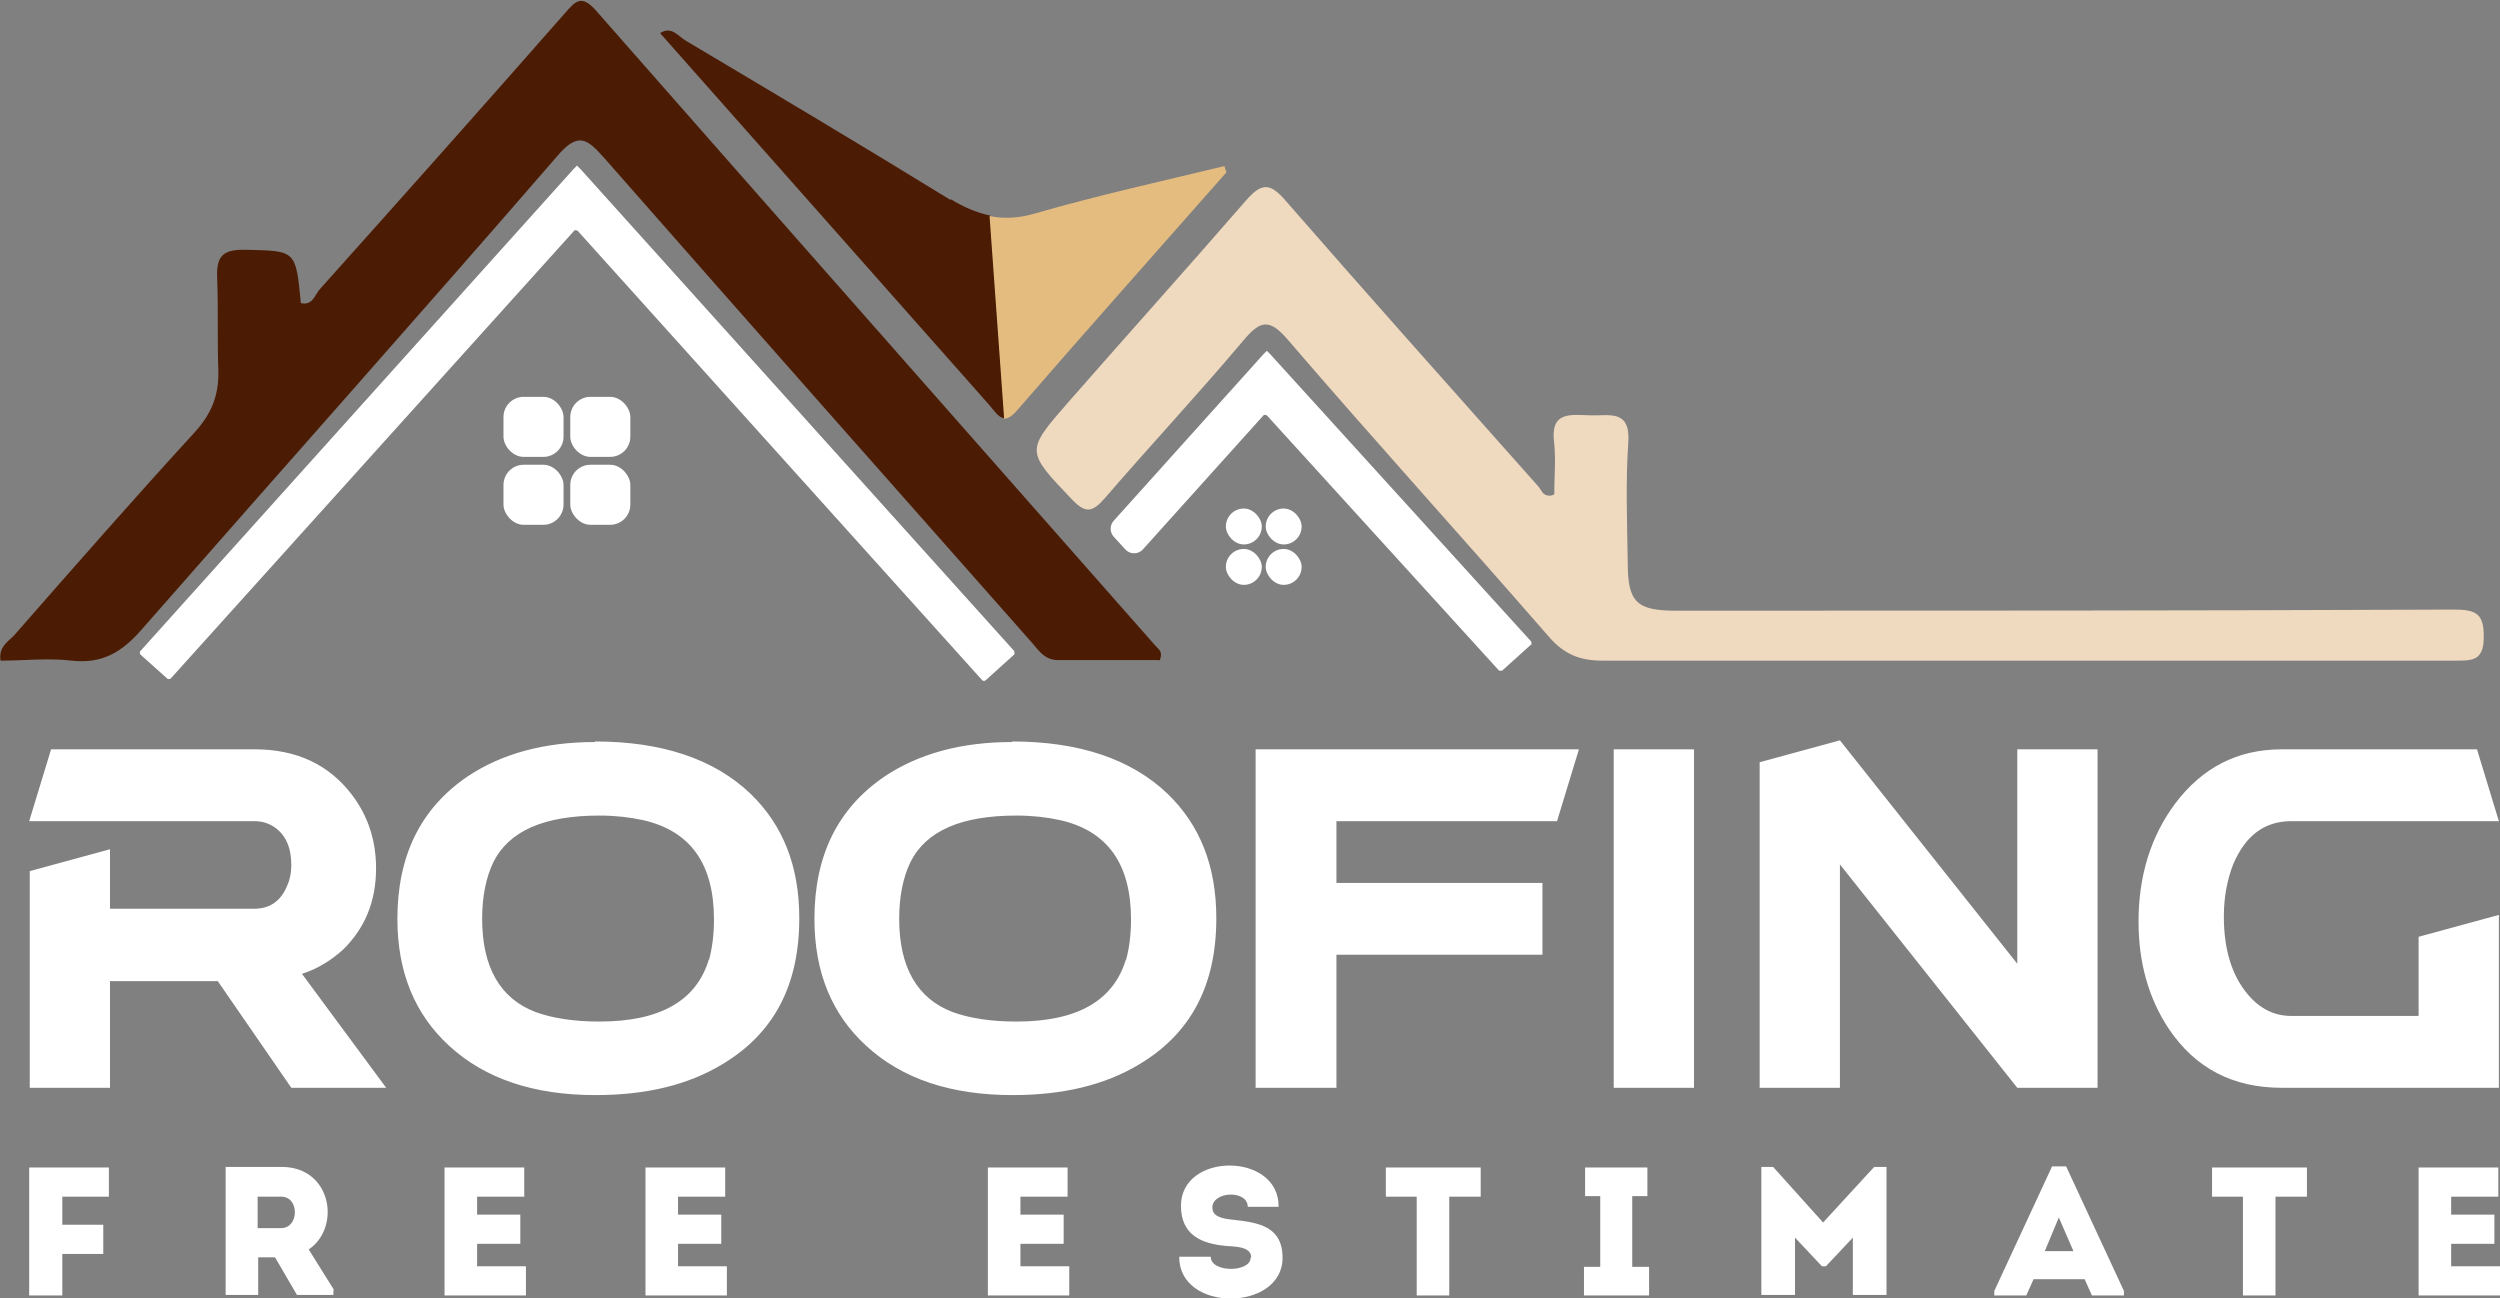
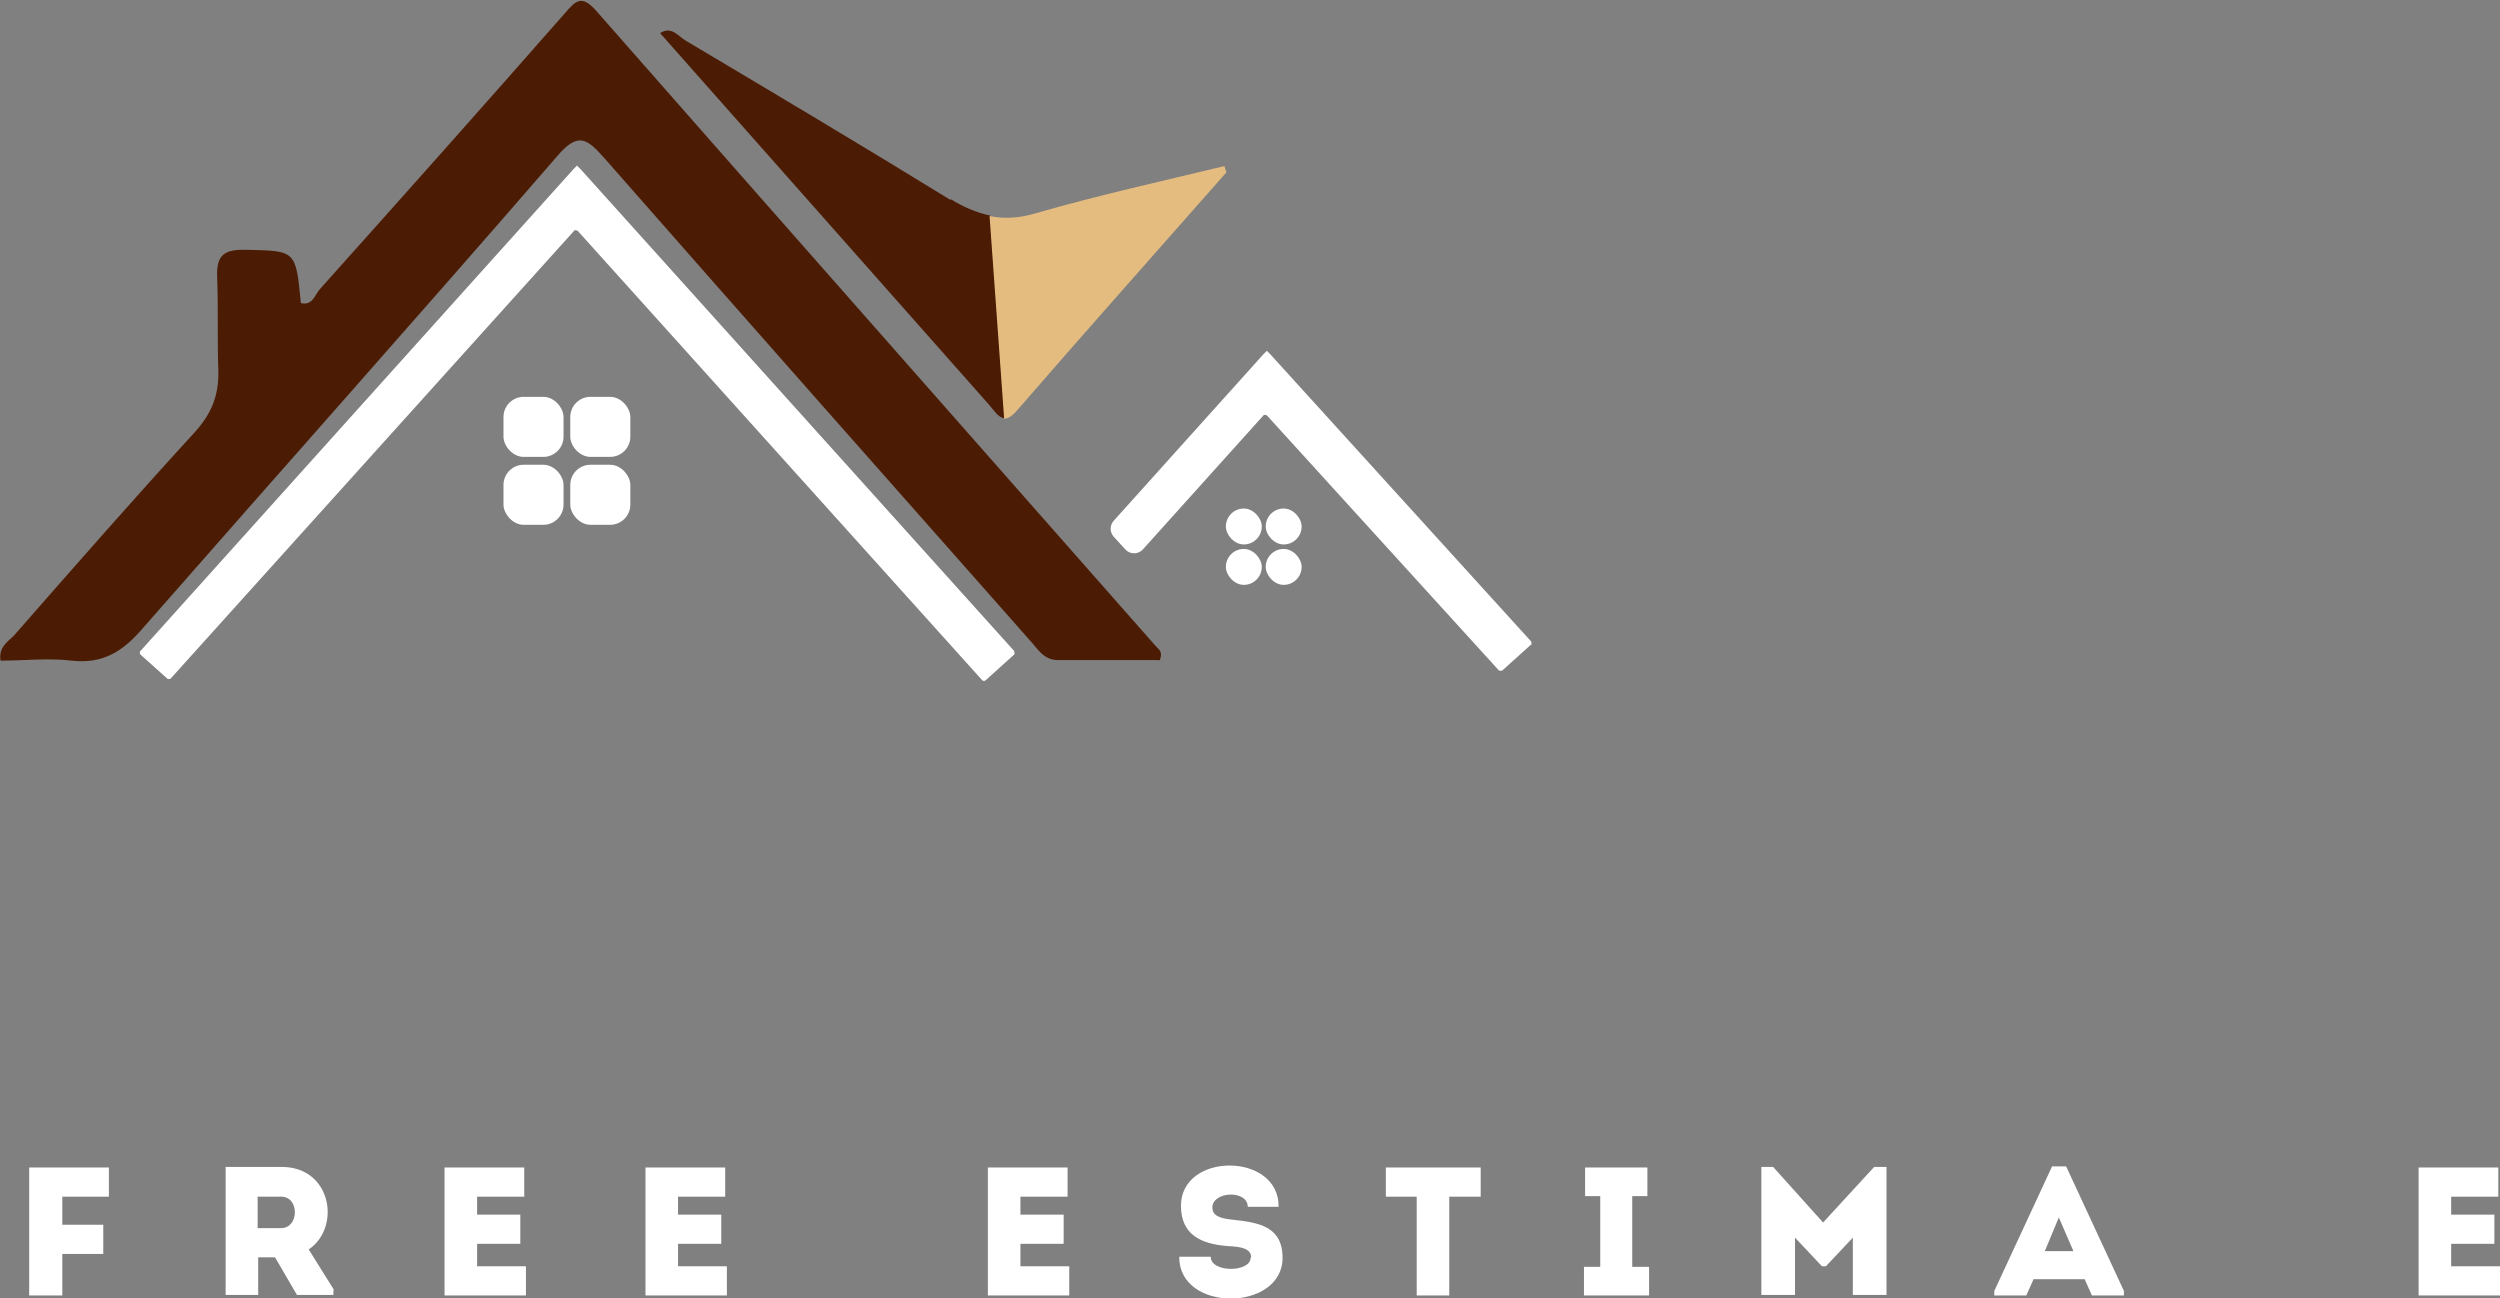
<svg xmlns="http://www.w3.org/2000/svg" id="Layer_2" viewBox="0 0 44.54 23.13">
  <rect x="0" y="0" width="44.54" height="23.13" fill="#808080" stroke="none" />
  <defs>
    <style>
      .cls-1 {
        fill: #efd9bf;
      }

      .cls-2 {
        fill: #fff;
      }

      .cls-3 {
        fill: #4c1b03;
      }

      .cls-4 {
        fill: #e5bc80;
      }
    </style>
  </defs>
  <g id="Layer_1-2" data-name="Layer_1">
    <g>
      <g>
        <g>
          <rect class="cls-2" x="21.84" y="9.06" width=".64" height=".64" rx=".32" ry=".32" />
          <rect class="cls-2" x="22.55" y="9.06" width=".64" height=".64" rx=".32" ry=".32" />
          <rect class="cls-2" x="21.84" y="9.78" width=".64" height=".64" rx=".32" ry=".32" />
          <rect class="cls-2" x="22.55" y="9.78" width=".64" height=".64" rx=".32" ry=".32" />
        </g>
        <g>
          <g>
            <path class="cls-3" d="M20.65,11.76c-.58,0-1.19,0-1.8,0-.26,0-.36-.2-.5-.35-2.53-2.86-5.06-5.72-7.58-8.59-.31-.35-.47-.48-.85-.03-2.45,2.83-4.94,5.62-7.4,8.43-.35.4-.7.61-1.24.55-.42-.05-.85,0-1.27,0-.04-.25.14-.34.25-.46,1.06-1.21,2.12-2.42,3.21-3.61.3-.33.43-.66.42-1.09-.02-.54,0-1.09-.02-1.63-.02-.39.07-.54.5-.53.9.02.9,0,.99.95.21.05.25-.15.34-.25,1.46-1.63,2.92-3.27,4.36-4.91.2-.23.3-.34.56-.05,3.32,3.78,6.65,7.55,9.97,11.32.04.05.14.09.07.26Z" />
-             <path class="cls-1" d="M27.69,8.83c0-.31.03-.62,0-.93-.08-.58.29-.51.65-.5.33.01.71-.11.67.48-.05.71-.02,1.43-.01,2.15,0,.7.16.85.86.85,4.62,0,9.24,0,13.86-.02.39,0,.54.07.53.5,0,.42-.22.41-.51.41-1.88,0-3.76,0-5.64,0-3.18,0-6.37,0-9.55,0-.4,0-.68-.11-.95-.42-1.54-1.77-3.12-3.51-4.65-5.29-.34-.4-.5-.35-.81.02-.8.95-1.65,1.86-2.46,2.8-.22.25-.34.27-.58.02-.82-.86-.83-.86-.08-1.72,1.06-1.21,2.13-2.4,3.18-3.61.28-.32.43-.31.7,0,1.49,1.71,3,3.4,4.51,5.1.02.02.03.05.05.07.04.09.16.12.24.06h0Z" />
          </g>
          <path class="cls-2" d="M18.07,11.6s.01.05,0,.06l-.51.46h0s0,0,0,0c-.02.02-.05.01-.06,0l-7.21-8.01s-.05-.02-.06,0l-7.19,7.98s-.04.02-.06,0l-.48-.43s-.02-.04,0-.06L10.22,3.01l.06-.06h0s.03.03.03.03l.03.03,7.73,8.59Z" />
          <path class="cls-2" d="M27.27,11.49l-.51.46h0s-.02,0-.03,0c-.01,0-.02,0-.03-.01l-4.13-4.54s-.05-.02-.06,0l-2.15,2.39c-.08.09-.23.09-.31,0l-.21-.23c-.07-.08-.07-.2,0-.28l2.67-2.97.06-.06h0s.03.03.03.03l.03.03,4.65,5.12s.01.05,0,.06Z" />
          <g>
            <rect class="cls-2" x="8.97" y="7.07" width="1.07" height="1.07" rx=".36" ry=".36" />
            <rect class="cls-2" x="10.16" y="7.07" width="1.07" height="1.07" rx=".36" ry=".36" />
            <rect class="cls-2" x="8.97" y="8.28" width="1.07" height="1.07" rx=".36" ry=".36" />
            <rect class="cls-2" x="10.16" y="8.28" width="1.07" height="1.07" rx=".36" ry=".36" />
          </g>
          <g>
            <path class="cls-3" d="M16.93,3.56c-1.56-.96-3.14-1.9-4.72-2.84-.13-.08-.25-.26-.45-.13,1.96,2.21,3.91,4.42,5.86,6.62.09.1.17.24.28.24l-.26-3.61c-.24-.05-.47-.15-.7-.29Z" />
            <path class="cls-4" d="M21.81,2.96c-1.12.27-2.25.52-3.36.84-.3.09-.56.1-.82.05l.26,3.61c.06,0,.14-.04.24-.16,1.23-1.42,2.48-2.82,3.72-4.23-.01-.04-.03-.08-.04-.12Z" />
          </g>
        </g>
      </g>
-       <path class="cls-2" d="M6.11,16.92c.39-.38.59-.86.59-1.45,0-.49-.14-.93-.43-1.31-.41-.54-.99-.81-1.73-.81H.91l-.39,1.28h4.01c.13,0,.24.03.35.1.21.14.31.37.31.68,0,.13-.02.25-.07.36-.11.28-.31.42-.59.42H1.96v-1.06l-1.43.39v3.86h1.43v-1.9h1.92l1.31,1.9h1.69l-1.5-2.03c.28-.09.52-.24.73-.43ZM18.03,13.22c-.91,0-1.67.21-2.28.62-.83.57-1.24,1.41-1.24,2.53,0,.95.31,1.7.92,2.26.64.59,1.51.88,2.61.88.9,0,1.65-.18,2.26-.55.92-.55,1.37-1.41,1.37-2.6,0-.93-.29-1.66-.87-2.22-.65-.62-1.58-.93-2.77-.93ZM20.06,17.09c-.22.74-.87,1.11-1.95,1.11-.46,0-.84-.06-1.14-.17-.63-.24-.95-.8-.95-1.66,0-.4.07-.74.2-1.01.28-.56.91-.83,1.89-.83.28,0,.54.03.77.08.85.19,1.27.78,1.27,1.77,0,.27-.03.51-.09.73ZM10.6,13.22c-.91,0-1.67.21-2.28.62-.83.57-1.24,1.41-1.24,2.53,0,.95.31,1.7.92,2.26.64.59,1.51.88,2.61.88.9,0,1.65-.18,2.26-.55.92-.55,1.37-1.41,1.37-2.6,0-.93-.29-1.66-.87-2.22-.65-.62-1.58-.93-2.77-.93ZM12.63,17.09c-.22.74-.87,1.11-1.95,1.11-.46,0-.84-.06-1.14-.17-.63-.24-.95-.8-.95-1.66,0-.4.07-.74.2-1.01.28-.56.91-.83,1.89-.83.28,0,.54.03.77.08.85.19,1.27.78,1.27,1.77,0,.27-.03.51-.09.73ZM43.08,18.1h-2.26c-.3,0-.56-.13-.77-.38-.29-.34-.43-.81-.43-1.39,0-.35.06-.66.17-.94.22-.51.56-.76,1.03-.76h3.7l-.39-1.28h-3.48c-.79,0-1.42.33-1.9.97-.43.58-.65,1.28-.65,2.1,0,.73.18,1.37.54,1.91.47.7,1.14,1.05,2.01,1.05h3.87v-3.08l-1.43.39v1.4ZM22.38,19.38h1.43v-2.37h3.67v-1.28h-3.67v-1.1h3.93l.39-1.28h-5.76v6.03ZM35.94,17.17l-3.16-3.98-1.43.39v5.8h1.43v-3.98l3.16,3.98h1.43v-6.03h-1.43v3.82ZM28.75,19.38h1.43v-6.03h-1.43v6.03Z" />
      <g>
        <path class="cls-2" d="M1.11,22.34v.74h-.59v-2.28h1.42v.52h-.83v.5h.73v.52h-.73Z" />
        <path class="cls-2" d="M5.94,22.99v.08h-.65l-.39-.67h-.3v.67h-.58v-2.28h1c.89,0,1.06,1.08.48,1.47l.45.72ZM5.01,21.32c-.14,0-.28,0-.42,0v.56h.42c.32,0,.33-.56,0-.56Z" />
        <path class="cls-2" d="M9.34,21.32h-.84v.32h.77v.52h-.77v.4h.87v.52h-1.45v-2.28h1.42v.52Z" />
        <path class="cls-2" d="M12.92,21.32h-.84v.32h.77v.52h-.77v.4h.87v.52h-1.45v-2.28h1.42v.52Z" />
        <path class="cls-2" d="M19.02,21.32h-.84v.32h.77v.52h-.77v.4h.87v.52h-1.45v-2.28h1.42v.52Z" />
        <path class="cls-2" d="M22.29,22.4c0-.16-.19-.19-.42-.2-.49-.04-.82-.21-.83-.7-.02-.98,1.75-.98,1.74,0h-.55c0-.3-.61-.28-.63,0-.01.17.16.21.36.23.45.05.89.11.89.68,0,.96-1.85.98-1.84-.02h.56c0,.29.71.28.71.02Z" />
        <path class="cls-2" d="M24.69,21.32v-.52h1.69v.52h-.56v1.76h-.58v-1.76h-.56Z" />
        <path class="cls-2" d="M29.38,22.57v.51h-1.16v-.51h.29v-1.26h-.27v-.51h1.11v.51h-.27v1.26h.29Z" />
        <path class="cls-2" d="M33.4,20.79h.21v2.28h-.6v-1.02l-.48.51h-.07l-.48-.51v1.02h-.6v-2.28h.21l.89.99.91-.99Z" />
        <path class="cls-2" d="M37.13,22.79h-.9l-.13.29h-.57v-.08l1.03-2.22h.25l1.03,2.22v.08h-.57l-.13-.29ZM36.68,21.69l-.25.6h.51l-.26-.6Z" />
-         <path class="cls-2" d="M39.41,21.32v-.52h1.69v.52h-.56v1.76h-.58v-1.76h-.56Z" />
        <path class="cls-2" d="M44.51,21.32h-.84v.32h.77v.52h-.77v.4h.87v.52h-1.45v-2.28h1.42v.52Z" />
      </g>
    </g>
  </g>
</svg>